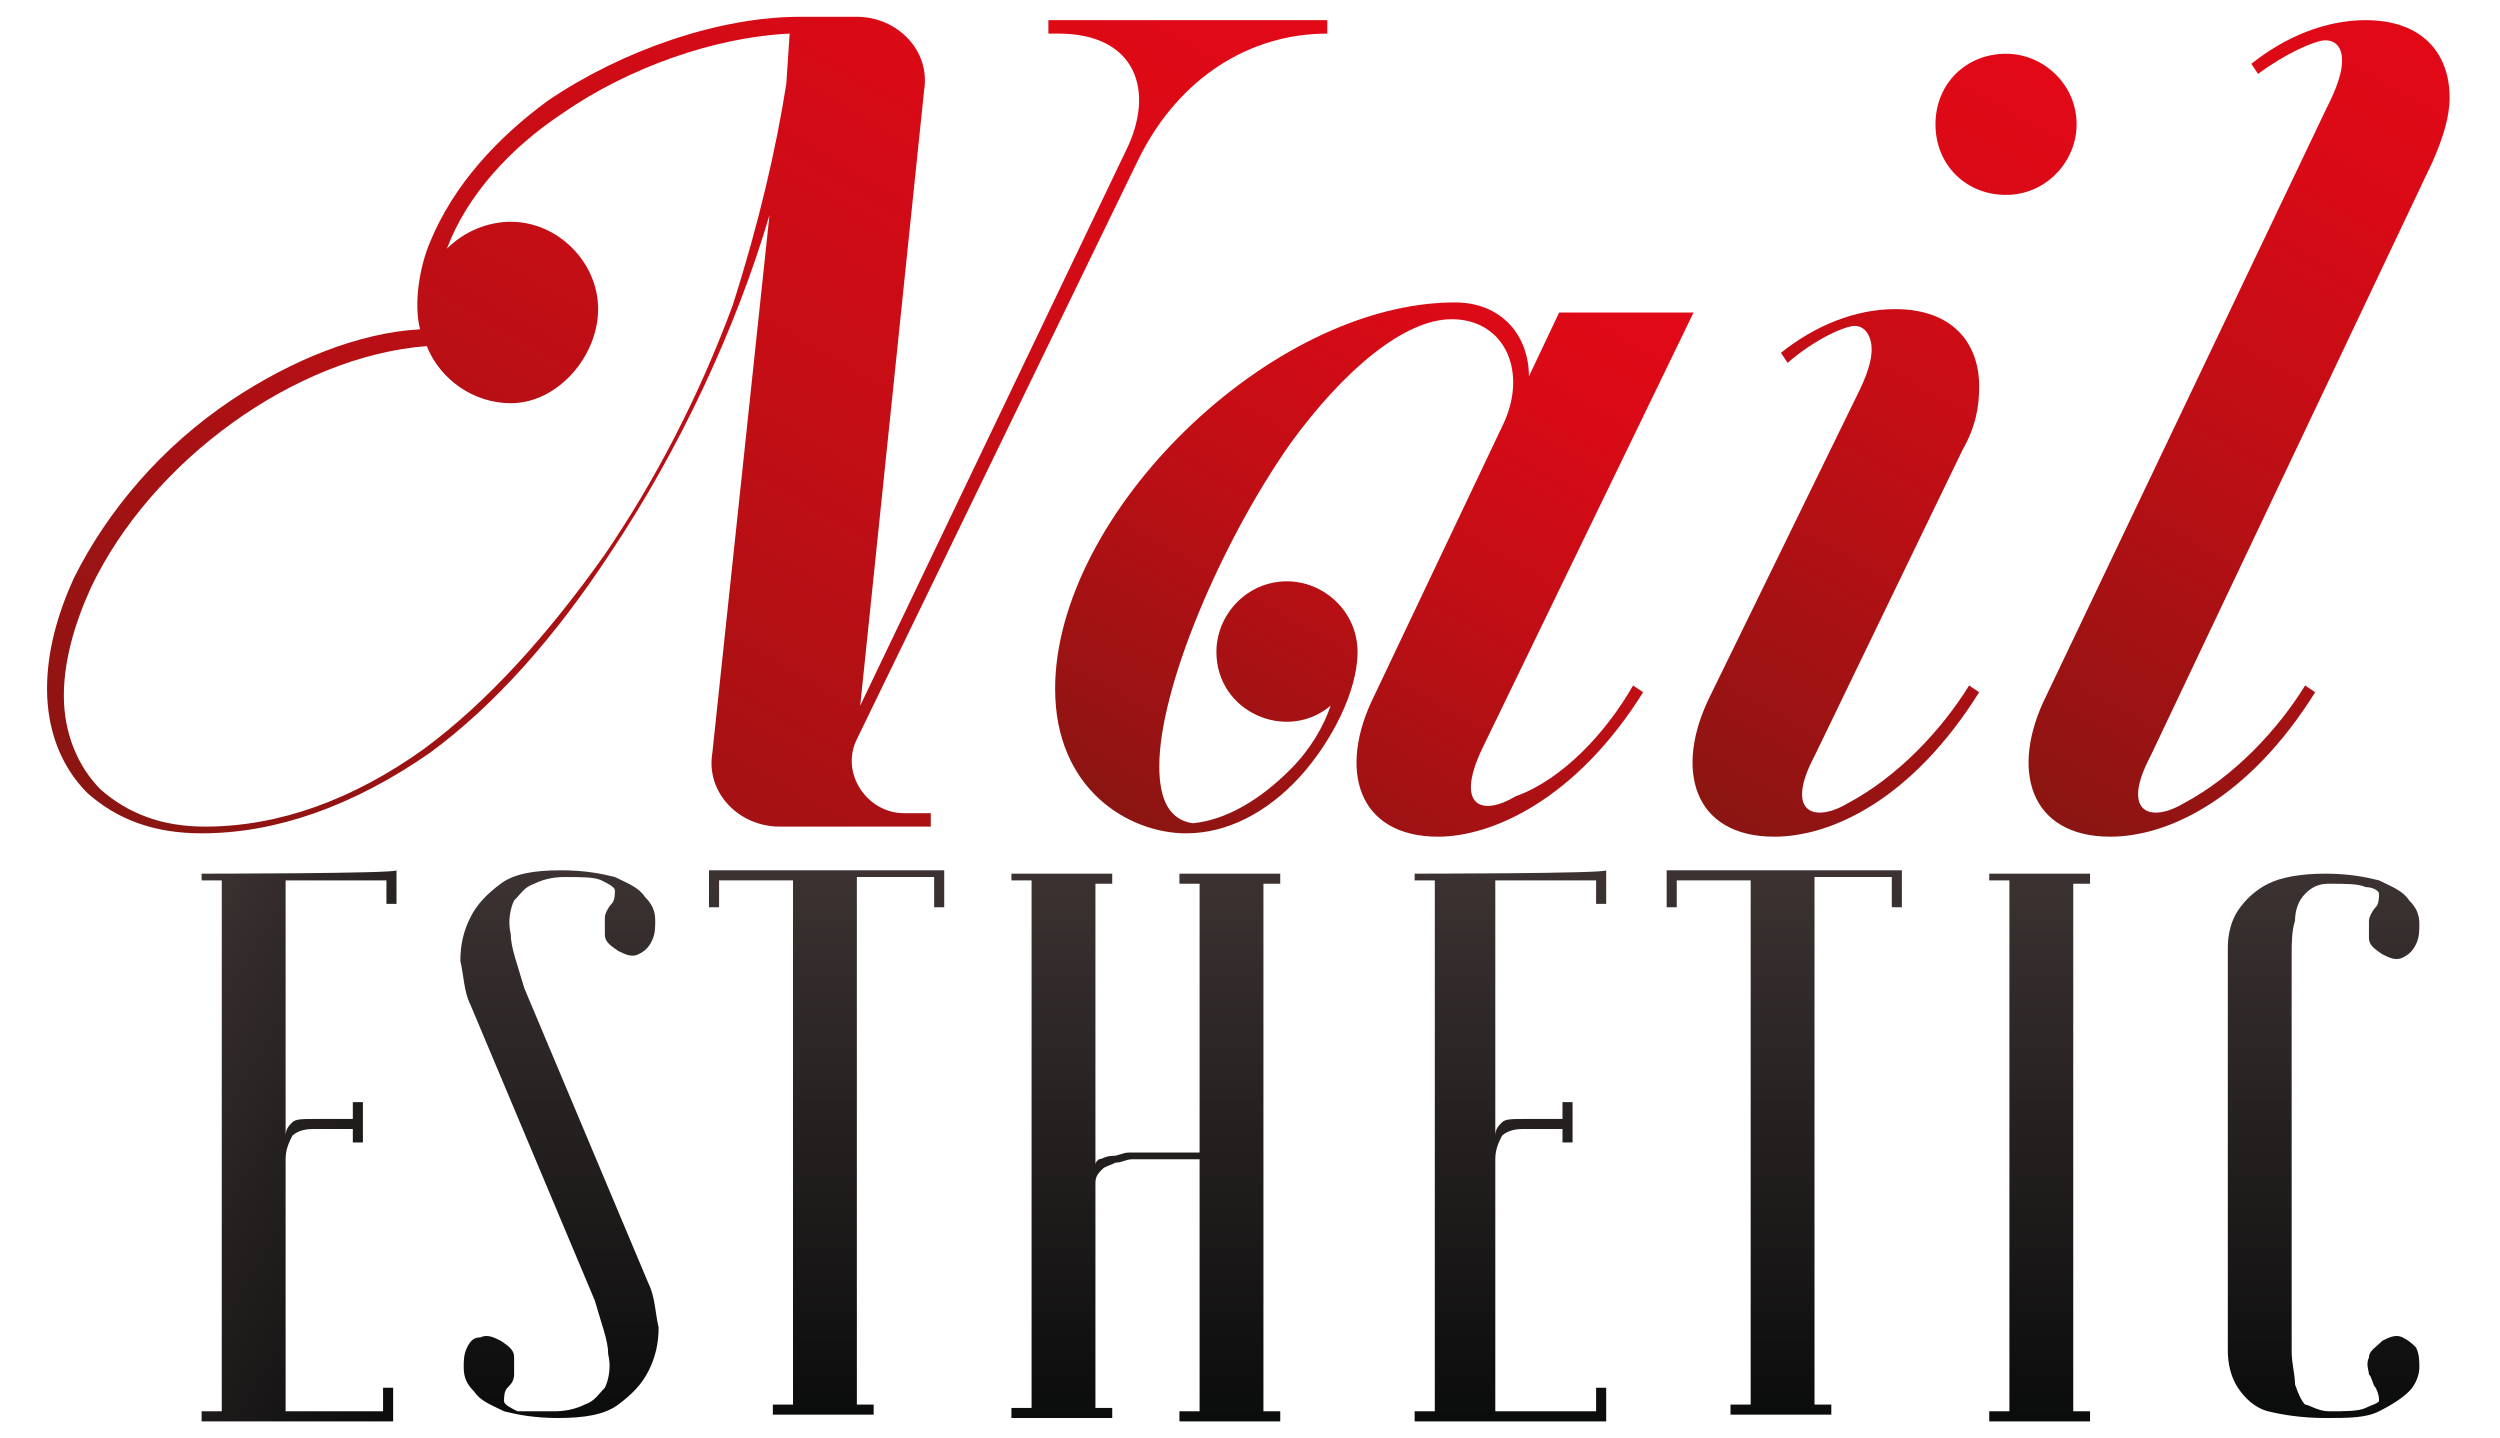
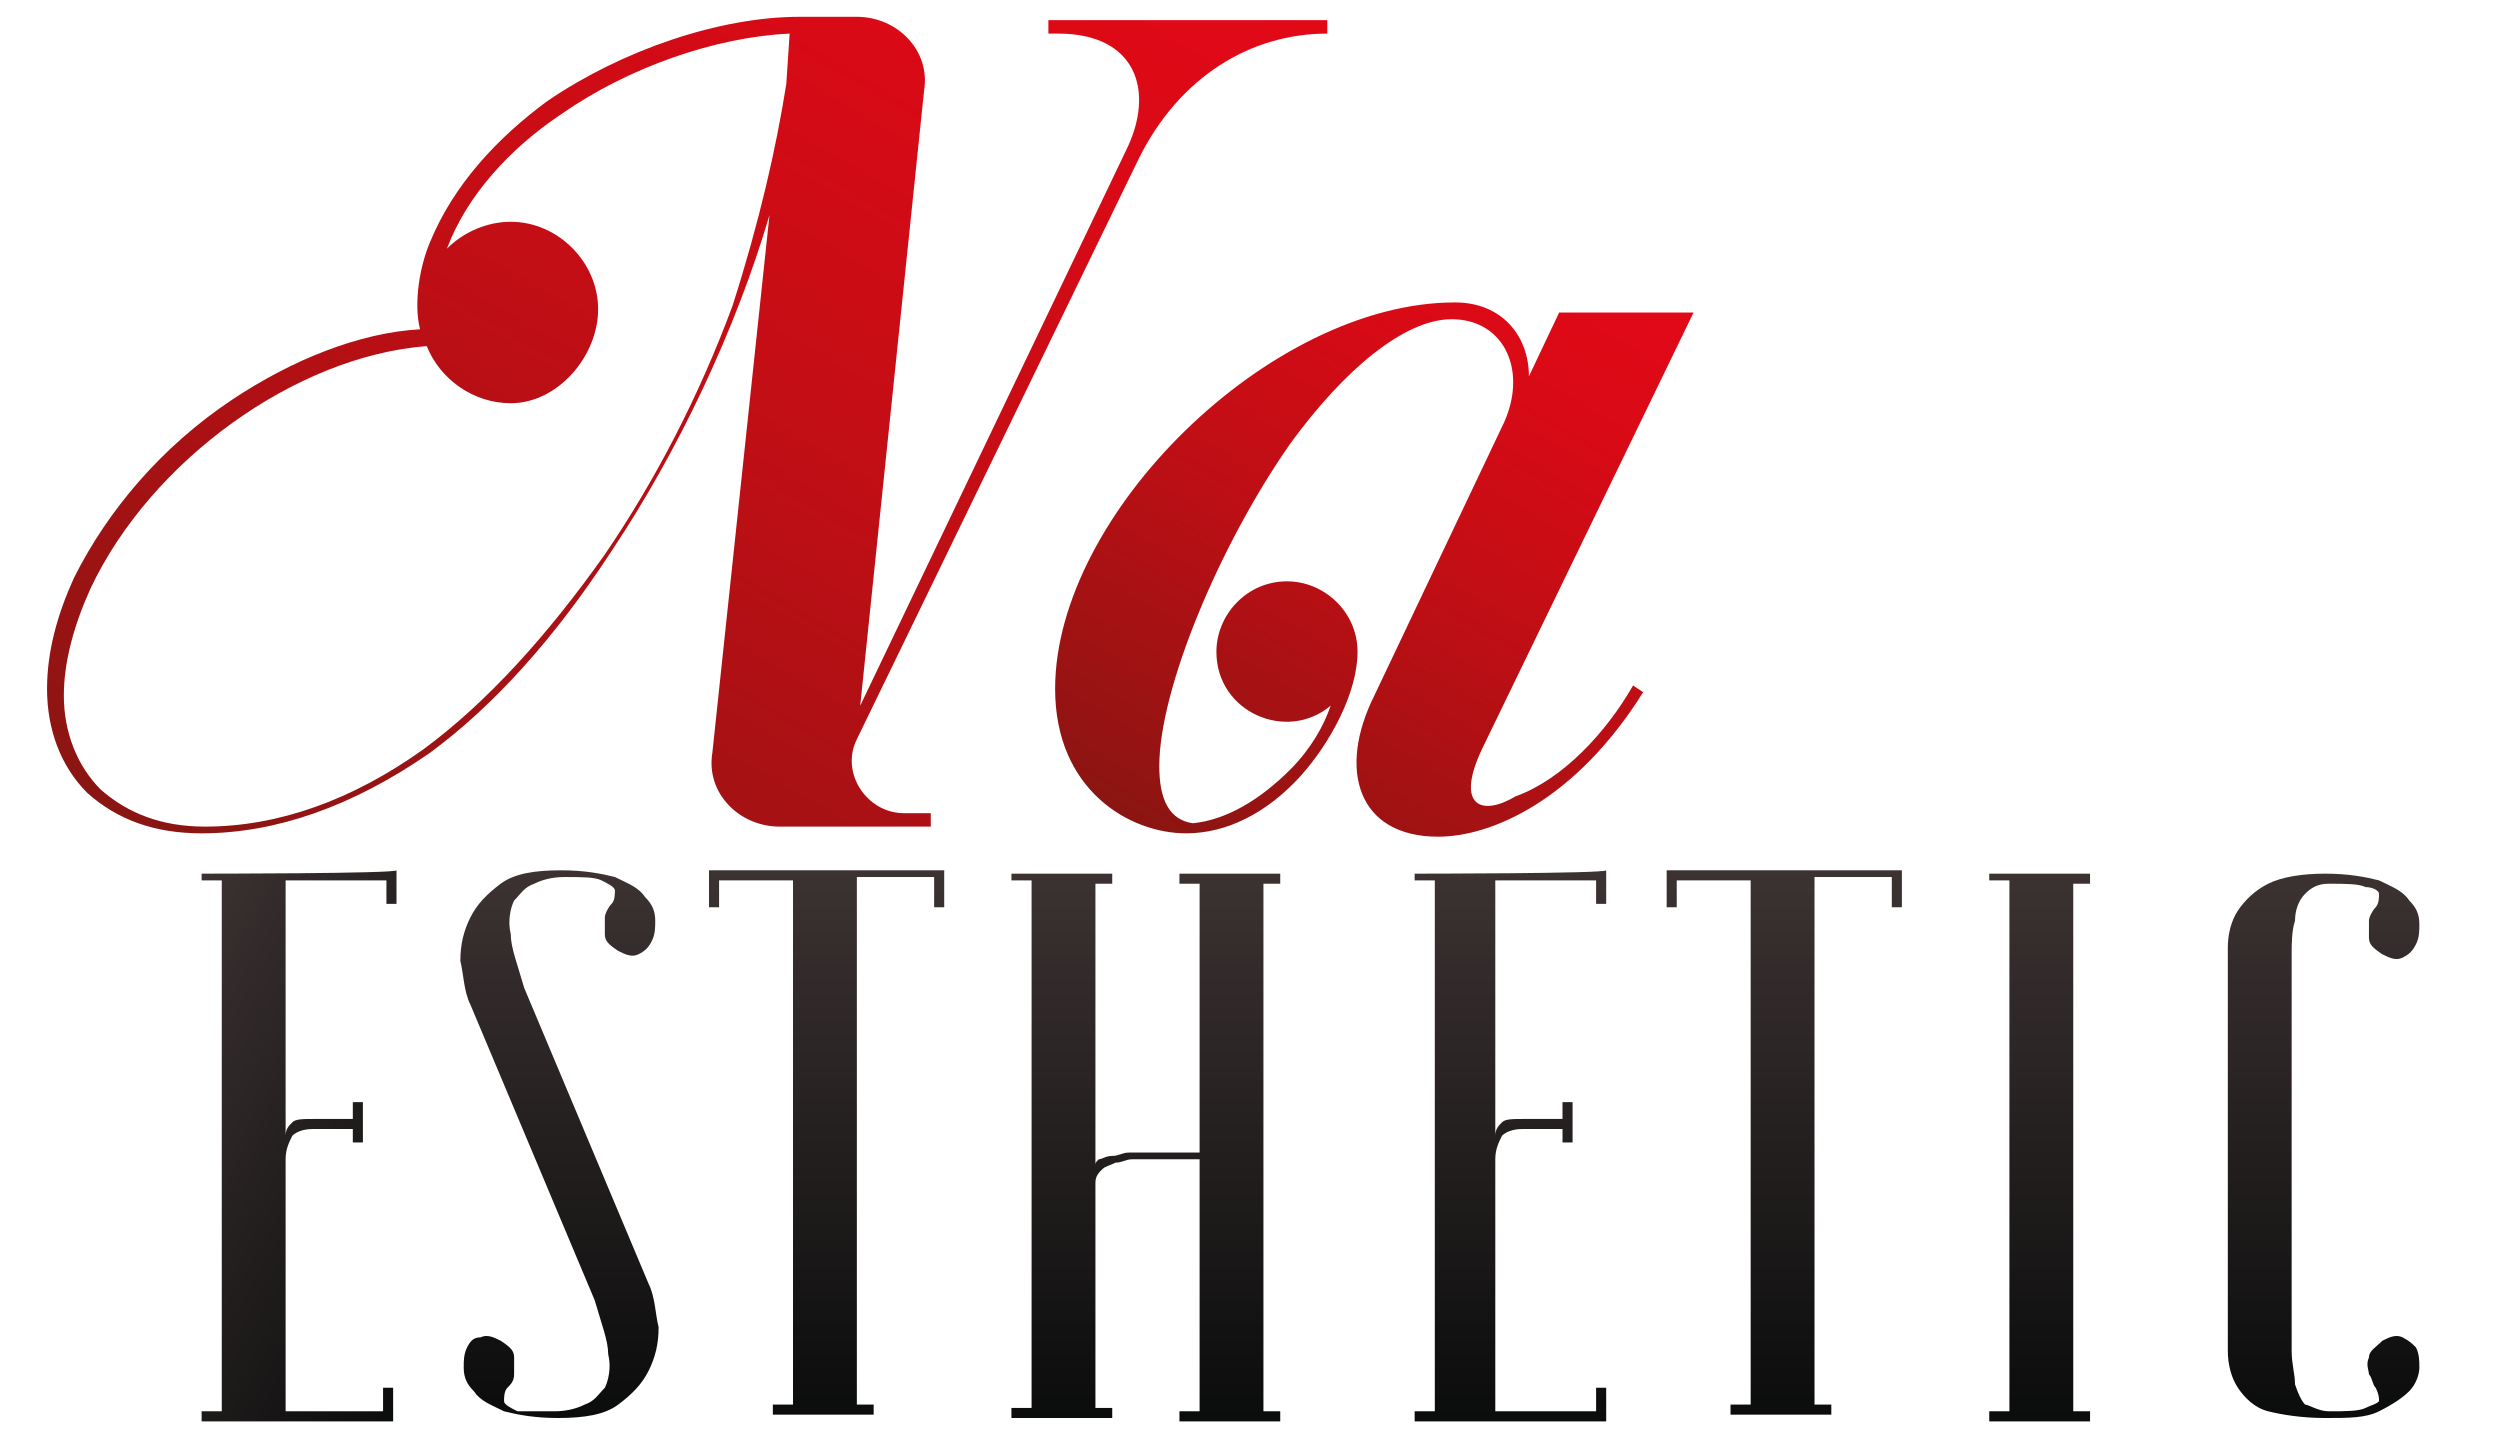
<svg xmlns="http://www.w3.org/2000/svg" version="1.1" id="Слой_1" x="0px" y="0px" viewBox="0 0 74.4 42.8" style="enable-background:new 0 0 74.4 42.8;" xml:space="preserve">
  <style type="text/css"> .st0{fill:url(#SVGID_1_);} .st1{fill:url(#SVGID_2_);} .st2{fill:url(#SVGID_3_);} .st3{fill:url(#SVGID_4_);} .st4{fill:url(#SVGID_5_);} .st5{fill:url(#SVGID_6_);} .st6{fill:url(#SVGID_7_);} .st7{fill:url(#SVGID_8_);} .st8{fill:url(#SVGID_9_);} .st9{fill:url(#SVGID_10_);} .st10{fill:url(#SVGID_11_);} .st11{fill:url(#SVGID_12_);} </style>
  <g>
    <linearGradient id="SVGID_1_" gradientUnits="userSpaceOnUse" x1="10.654" y1="15.435" x2="29.925" y2="48.815" gradientTransform="matrix(1 0 0 -1 0 43.89)">
      <stop offset="0" style="stop-color:#8A1512" />
      <stop offset="0.132" style="stop-color:#991313" />
      <stop offset="0.512" style="stop-color:#C10E15" />
      <stop offset="0.814" style="stop-color:#D90A16" />
      <stop offset="1" style="stop-color:#E20917" />
    </linearGradient>
    <path class="st0" d="M39.5,1c-2.3,0-4.4,1.3-5.6,3.7L25.5,22c-0.5,1,0.3,2.2,1.4,2.2c0.4,0,0.1,0,0.8,0v0.4c-0.1,0-4.5,0-4.5,0 c-1.2,0-2.2-1-2-2.2l1.7-16c-1,3.4-2.7,7-4.7,10c-1.7,2.6-3.5,4.6-5.4,6c-2.3,1.6-4.6,2.4-6.8,2.4c-1.4,0-2.5-0.4-3.4-1.2 c-0.8-0.8-1.2-1.9-1.2-3.1c0-1.1,0.3-2.2,0.8-3.3c1-2,2.6-3.9,4.7-5.3c1.8-1.2,3.8-2,5.6-2.1c-0.2-0.8,0-1.9,0.3-2.6 c0.7-1.7,2-3.1,3.5-4.2c2.2-1.5,5.1-2.5,7.5-2.5h1.7c1.2,0,2.2,1,2,2.2L25.6,21l7.9-16.5c0.9-1.8,0.3-3.5-2-3.5h-0.3V0.6h8.3V1z M23.4,2.5L23.5,1c-2.2,0.1-4.8,1-6.8,2.4c-1.5,1-2.8,2.4-3.4,4c0.5-0.5,1.2-0.8,1.9-0.8c1.4,0,2.6,1.2,2.6,2.6S16.6,12,15.2,12 c-1.1,0-2.1-0.7-2.5-1.7c-3.9,0.3-8.2,3.4-10,7.2c-0.5,1.1-0.8,2.2-0.8,3.2c0,1.1,0.4,2.1,1.1,2.8c0.8,0.7,1.8,1.1,3.1,1.1 c2.2,0,4.4-0.8,6.5-2.3c1.9-1.4,3.7-3.4,5.4-5.8c1.5-2.2,2.8-4.7,3.8-7.4C22.6,6.6,23.1,4.4,23.4,2.5z" />
    <linearGradient id="SVGID_2_" gradientUnits="userSpaceOnUse" x1="36.383" y1="17.745" x2="47.053" y2="36.227" gradientTransform="matrix(1 0 0 -1 0 43.89)">
      <stop offset="0" style="stop-color:#8A1512" />
      <stop offset="0.132" style="stop-color:#991313" />
      <stop offset="0.512" style="stop-color:#C10E15" />
      <stop offset="0.814" style="stop-color:#D90A16" />
      <stop offset="1" style="stop-color:#E20917" />
    </linearGradient>
    <path class="st1" d="M48.6,20.4l0.3,0.2c-2,3.2-4.5,4.3-6.1,4.3c-2.4,0-3-2-1.9-4.2l3.8-8c0.8-1.6,0.1-3.2-1.5-3.2 c-1.4,0-3.2,1.5-4.8,3.7c-2.1,3-3.9,7.3-3.9,9.6c0,1,0.3,1.6,1,1.7c1-0.1,2-0.7,2.9-1.6c0.6-0.6,1-1.3,1.2-1.9 c-1.3,1.1-3.4,0.2-3.4-1.6c0-1.1,0.9-2.1,2.1-2.1c1.1,0,2.1,0.9,2.1,2.1s-0.8,2.7-1.7,3.7c-1,1.1-2.2,1.7-3.4,1.7 c-1.7,0-3.9-1.3-3.9-4.3c0-5.2,6.4-11.5,11.9-11.5c1.4,0,2.2,1,2.2,2.2l0.9-1.9h4l-6.3,13c-0.8,1.7,0,2,1,1.4 C46.5,23.2,47.8,21.8,48.6,20.4z" />
    <linearGradient id="SVGID_3_" gradientUnits="userSpaceOnUse" x1="50.874" y1="19.585" x2="63.031" y2="40.641" gradientTransform="matrix(1 0 0 -1 0 43.89)">
      <stop offset="0" style="stop-color:#8A1512" />
      <stop offset="0.132" style="stop-color:#991313" />
      <stop offset="0.512" style="stop-color:#C10E15" />
      <stop offset="0.814" style="stop-color:#D90A16" />
      <stop offset="1" style="stop-color:#E20917" />
    </linearGradient>
-     <path class="st2" d="M54,22.5c-0.9,1.7,0,2,1,1.4c1.5-0.8,2.8-2.2,3.6-3.5l0.3,0.2c-2,3.2-4.4,4.3-6.1,4.3c-2.4,0-3-2-1.9-4.2 l4.3-8.8c0.2-0.4,0.5-1,0.5-1.5c0-0.4-0.2-0.7-0.5-0.7s-1.2,0.4-2,1.1l-0.2-0.3c1-0.8,2.2-1.3,3.4-1.3c1.7,0,2.5,1,2.5,2.3 c0,0.6-0.1,1.2-0.5,1.9L54,22.5z M61.8,3.7c0,1.1-0.9,2.1-2.1,2.1c-1.2,0-2.1-0.9-2.1-2.1s0.9-2.1,2.1-2.1 C60.8,1.6,61.8,2.5,61.8,3.7z" />
    <linearGradient id="SVGID_4_" gradientUnits="userSpaceOnUse" x1="60.561" y1="19.792" x2="73.412" y2="42.051" gradientTransform="matrix(1 0 0 -1 0 43.89)">
      <stop offset="0" style="stop-color:#8A1512" />
      <stop offset="0.132" style="stop-color:#991313" />
      <stop offset="0.512" style="stop-color:#C10E15" />
      <stop offset="0.814" style="stop-color:#D90A16" />
      <stop offset="1" style="stop-color:#E20917" />
    </linearGradient>
-     <path class="st3" d="M69.2,3.3c0.2-0.4,0.5-1,0.5-1.5c0-0.4-0.2-0.6-0.5-0.6s-1.2,0.4-2,1l-0.2-0.3c1-0.8,2.2-1.3,3.4-1.3 c1.7,0,2.5,1,2.5,2.3c0,0.6-0.2,1.2-0.5,1.9L64,22.5c-0.9,1.7,0,2,1,1.4c1.5-0.8,2.8-2.2,3.6-3.5l0.3,0.2c-2,3.2-4.4,4.3-6.1,4.3 c-2.4,0-3-2-1.9-4.2L69.2,3.3z" />
    <linearGradient id="SVGID_5_" gradientUnits="userSpaceOnUse" x1="14.565" y1="6.519" x2="3.212" y2="13.074" gradientTransform="matrix(1 0 0 -1 0 43.89)">
      <stop offset="0" style="stop-color:#0B0C0C" />
      <stop offset="1" style="stop-color:#3C3232" />
    </linearGradient>
    <path class="st4" d="M11.8,25.9v1h-0.3v-0.7h-3v7.6c0-0.2,0.1-0.3,0.2-0.4c0.1-0.1,0.3-0.1,0.7-0.1h1.1v-0.5h0.3V34h-0.3v-0.4H9.3 c-0.3,0-0.5,0.1-0.6,0.2c-0.1,0.2-0.2,0.4-0.2,0.7V42h2.9v-0.7h0.3v1H6V42h0.6V26.2H6V26C6,26,11.8,26,11.8,25.9z" />
    <linearGradient id="SVGID_6_" gradientUnits="userSpaceOnUse" x1="16.7" y1="1.691" x2="16.7" y2="17.966" gradientTransform="matrix(1 0 0 -1 0 43.89)">
      <stop offset="0" style="stop-color:#0B0C0C" />
      <stop offset="1" style="stop-color:#3C3232" />
    </linearGradient>
    <path class="st5" d="M16.5,42c0.4,0,0.7-0.1,0.9-0.2c0.3-0.1,0.4-0.3,0.6-0.5c0.1-0.2,0.2-0.6,0.1-1c0-0.4-0.2-0.9-0.4-1.6 l-3.7-8.8c-0.2-0.4-0.2-0.9-0.3-1.3c0-0.5,0.1-0.9,0.3-1.3s0.5-0.7,0.9-1s1-0.4,1.8-0.4c0.7,0,1.2,0.1,1.6,0.2 c0.4,0.2,0.7,0.3,0.9,0.6c0.2,0.2,0.3,0.4,0.3,0.7c0,0.2,0,0.4-0.1,0.6s-0.2,0.3-0.4,0.4c-0.2,0.1-0.4,0-0.6-0.1 C18.1,28.1,18,28,18,27.8s0-0.3,0-0.5c0-0.1,0.1-0.3,0.2-0.4s0.1-0.3,0.1-0.4s-0.2-0.2-0.4-0.3c-0.2-0.1-0.6-0.1-1.1-0.1 c-0.4,0-0.7,0.1-0.9,0.2c-0.3,0.1-0.4,0.3-0.6,0.5c-0.1,0.2-0.2,0.6-0.1,1c0,0.4,0.2,0.9,0.4,1.6l3.7,8.8l0,0 c0.2,0.4,0.2,0.9,0.3,1.3c0,0.5-0.1,0.9-0.3,1.3c-0.2,0.4-0.5,0.7-0.9,1s-1,0.4-1.8,0.4c-0.7,0-1.2-0.1-1.6-0.2 c-0.4-0.2-0.7-0.3-0.9-0.6c-0.2-0.2-0.3-0.4-0.3-0.7c0-0.2,0-0.4,0.1-0.6c0.1-0.2,0.2-0.3,0.4-0.3c0.2-0.1,0.4,0,0.6,0.1 c0.3,0.2,0.4,0.3,0.4,0.5s0,0.3,0,0.5s-0.1,0.3-0.2,0.4C15,41.4,15,41.6,15,41.7c0,0.1,0.2,0.2,0.4,0.3C15.8,42,16,42,16.5,42z" />
    <linearGradient id="SVGID_7_" gradientUnits="userSpaceOnUse" x1="24.65" y1="1.668" x2="24.65" y2="17.966" gradientTransform="matrix(1 0 0 -1 0 43.89)">
      <stop offset="0" style="stop-color:#0B0C0C" />
      <stop offset="1" style="stop-color:#3C3232" />
    </linearGradient>
    <path class="st6" d="M28.1,25.9V27h-0.3v-0.9h-2.3v15.7H26v0.3h-3v-0.3h0.6V26.2h-2.2V27h-0.3v-1.1H28.1z" />
    <linearGradient id="SVGID_8_" gradientUnits="userSpaceOnUse" x1="34.15" y1="1.668" x2="34.15" y2="17.968" gradientTransform="matrix(1 0 0 -1 0 43.89)">
      <stop offset="0" style="stop-color:#0B0C0C" />
      <stop offset="1" style="stop-color:#3C3232" />
    </linearGradient>
    <path class="st7" d="M35.8,34.5h-1.7c-0.1,0-0.2,0-0.4,0s-0.3,0.1-0.5,0.1c-0.2,0.1-0.3,0.1-0.4,0.2c-0.1,0.1-0.2,0.2-0.2,0.4v6.7 h0.5v0.3h-3v-0.3h0.6V26.2h-0.6V26h3v0.3h-0.5v8.4c0-0.1,0-0.1,0.1-0.2c0.1,0,0.2-0.1,0.4-0.1s0.3-0.1,0.5-0.1s0.3,0,0.5,0h1.6v-8 h-0.6V26h3v0.3h-0.5V42h0.5v0.3h-3V42h0.6v-7.5H35.8z" />
    <linearGradient id="SVGID_9_" gradientUnits="userSpaceOnUse" x1="45" y1="1.668" x2="45" y2="17.968" gradientTransform="matrix(1 0 0 -1 0 43.89)">
      <stop offset="0" style="stop-color:#0B0C0C" />
      <stop offset="1" style="stop-color:#3C3232" />
    </linearGradient>
    <path class="st8" d="M47.8,25.9v1h-0.3v-0.7h-3v7.6c0-0.2,0.1-0.3,0.2-0.4c0.1-0.1,0.3-0.1,0.7-0.1h1.1v-0.5h0.3V34h-0.3v-0.4h-1.2 c-0.3,0-0.5,0.1-0.6,0.2c-0.1,0.2-0.2,0.4-0.2,0.7V42h3v-0.7h0.3v1h-5.7V42h0.6V26.2h-0.6V26C42.1,26,47.8,26,47.8,25.9z" />
    <linearGradient id="SVGID_10_" gradientUnits="userSpaceOnUse" x1="53.146" y1="1.668" x2="53.146" y2="17.966" gradientTransform="matrix(1 0 0 -1 0 43.89)">
      <stop offset="0" style="stop-color:#0B0C0C" />
      <stop offset="1" style="stop-color:#3C3232" />
    </linearGradient>
    <path class="st9" d="M56.6,25.9V27h-0.3v-0.9H54v15.7h0.5v0.3h-3v-0.3h0.6V26.2h-2.2V27h-0.3v-1.1H56.6z" />
    <linearGradient id="SVGID_11_" gradientUnits="userSpaceOnUse" x1="60.75" y1="1.668" x2="60.75" y2="17.968" gradientTransform="matrix(1 0 0 -1 0 43.89)">
      <stop offset="0" style="stop-color:#0B0C0C" />
      <stop offset="1" style="stop-color:#3C3232" />
    </linearGradient>
    <path class="st10" d="M59.2,26.2V26h3v0.3h-0.5V42h0.5v0.3h-3V42h0.6V26.2H59.2z" />
    <linearGradient id="SVGID_12_" gradientUnits="userSpaceOnUse" x1="69.15" y1="1.668" x2="69.15" y2="17.966" gradientTransform="matrix(1 0 0 -1 0 43.89)">
      <stop offset="0" style="stop-color:#0B0C0C" />
      <stop offset="1" style="stop-color:#3C3232" />
    </linearGradient>
    <path class="st11" d="M69.3,42c0.5,0,0.9,0,1.1-0.1s0.3-0.1,0.4-0.2c0-0.1,0-0.2-0.1-0.4c-0.1-0.1-0.1-0.3-0.2-0.4 c0-0.1-0.1-0.3,0-0.5c0-0.2,0.2-0.3,0.4-0.5c0.2-0.1,0.4-0.2,0.6-0.1c0.2,0.1,0.3,0.2,0.4,0.3c0.1,0.2,0.1,0.4,0.1,0.6 c0,0.2-0.1,0.5-0.3,0.7c-0.2,0.2-0.5,0.4-0.9,0.6c-0.4,0.2-0.9,0.2-1.6,0.2s-1.3-0.1-1.7-0.2c-0.4-0.1-0.7-0.4-0.9-0.7 c-0.2-0.3-0.3-0.7-0.3-1.1c0-0.4,0-0.9,0-1.5c0-1.9,0-3.4,0-4.6c0-1.2,0-2.1,0-2.8v-1.9c0-0.4,0-0.8,0-1.2c0-0.4,0.1-0.8,0.3-1.1 c0.2-0.3,0.5-0.6,0.9-0.8c0.4-0.2,1-0.3,1.7-0.3s1.2,0.1,1.6,0.2c0.4,0.2,0.7,0.3,0.9,0.6c0.2,0.2,0.3,0.4,0.3,0.7 c0,0.2,0,0.4-0.1,0.6s-0.2,0.3-0.4,0.4c-0.2,0.1-0.4,0-0.6-0.1c-0.3-0.2-0.4-0.3-0.4-0.5s0-0.3,0-0.5c0-0.1,0.1-0.3,0.2-0.4 s0.1-0.3,0.1-0.4s-0.2-0.2-0.4-0.2c-0.2-0.1-0.6-0.1-1.1-0.1c-0.3,0-0.5,0.1-0.7,0.3c-0.2,0.2-0.3,0.5-0.3,0.8 c-0.1,0.3-0.1,0.7-0.1,1c0,0.4,0,0.7,0,1.1v2.2c0,0.8,0,1.7,0,2.9s0,2.6,0,4.2c0,0.5,0,1,0,1.4s0.1,0.7,0.1,1 c0.1,0.3,0.2,0.5,0.3,0.6C68.7,41.8,69,42,69.3,42z" />
  </g>
</svg>